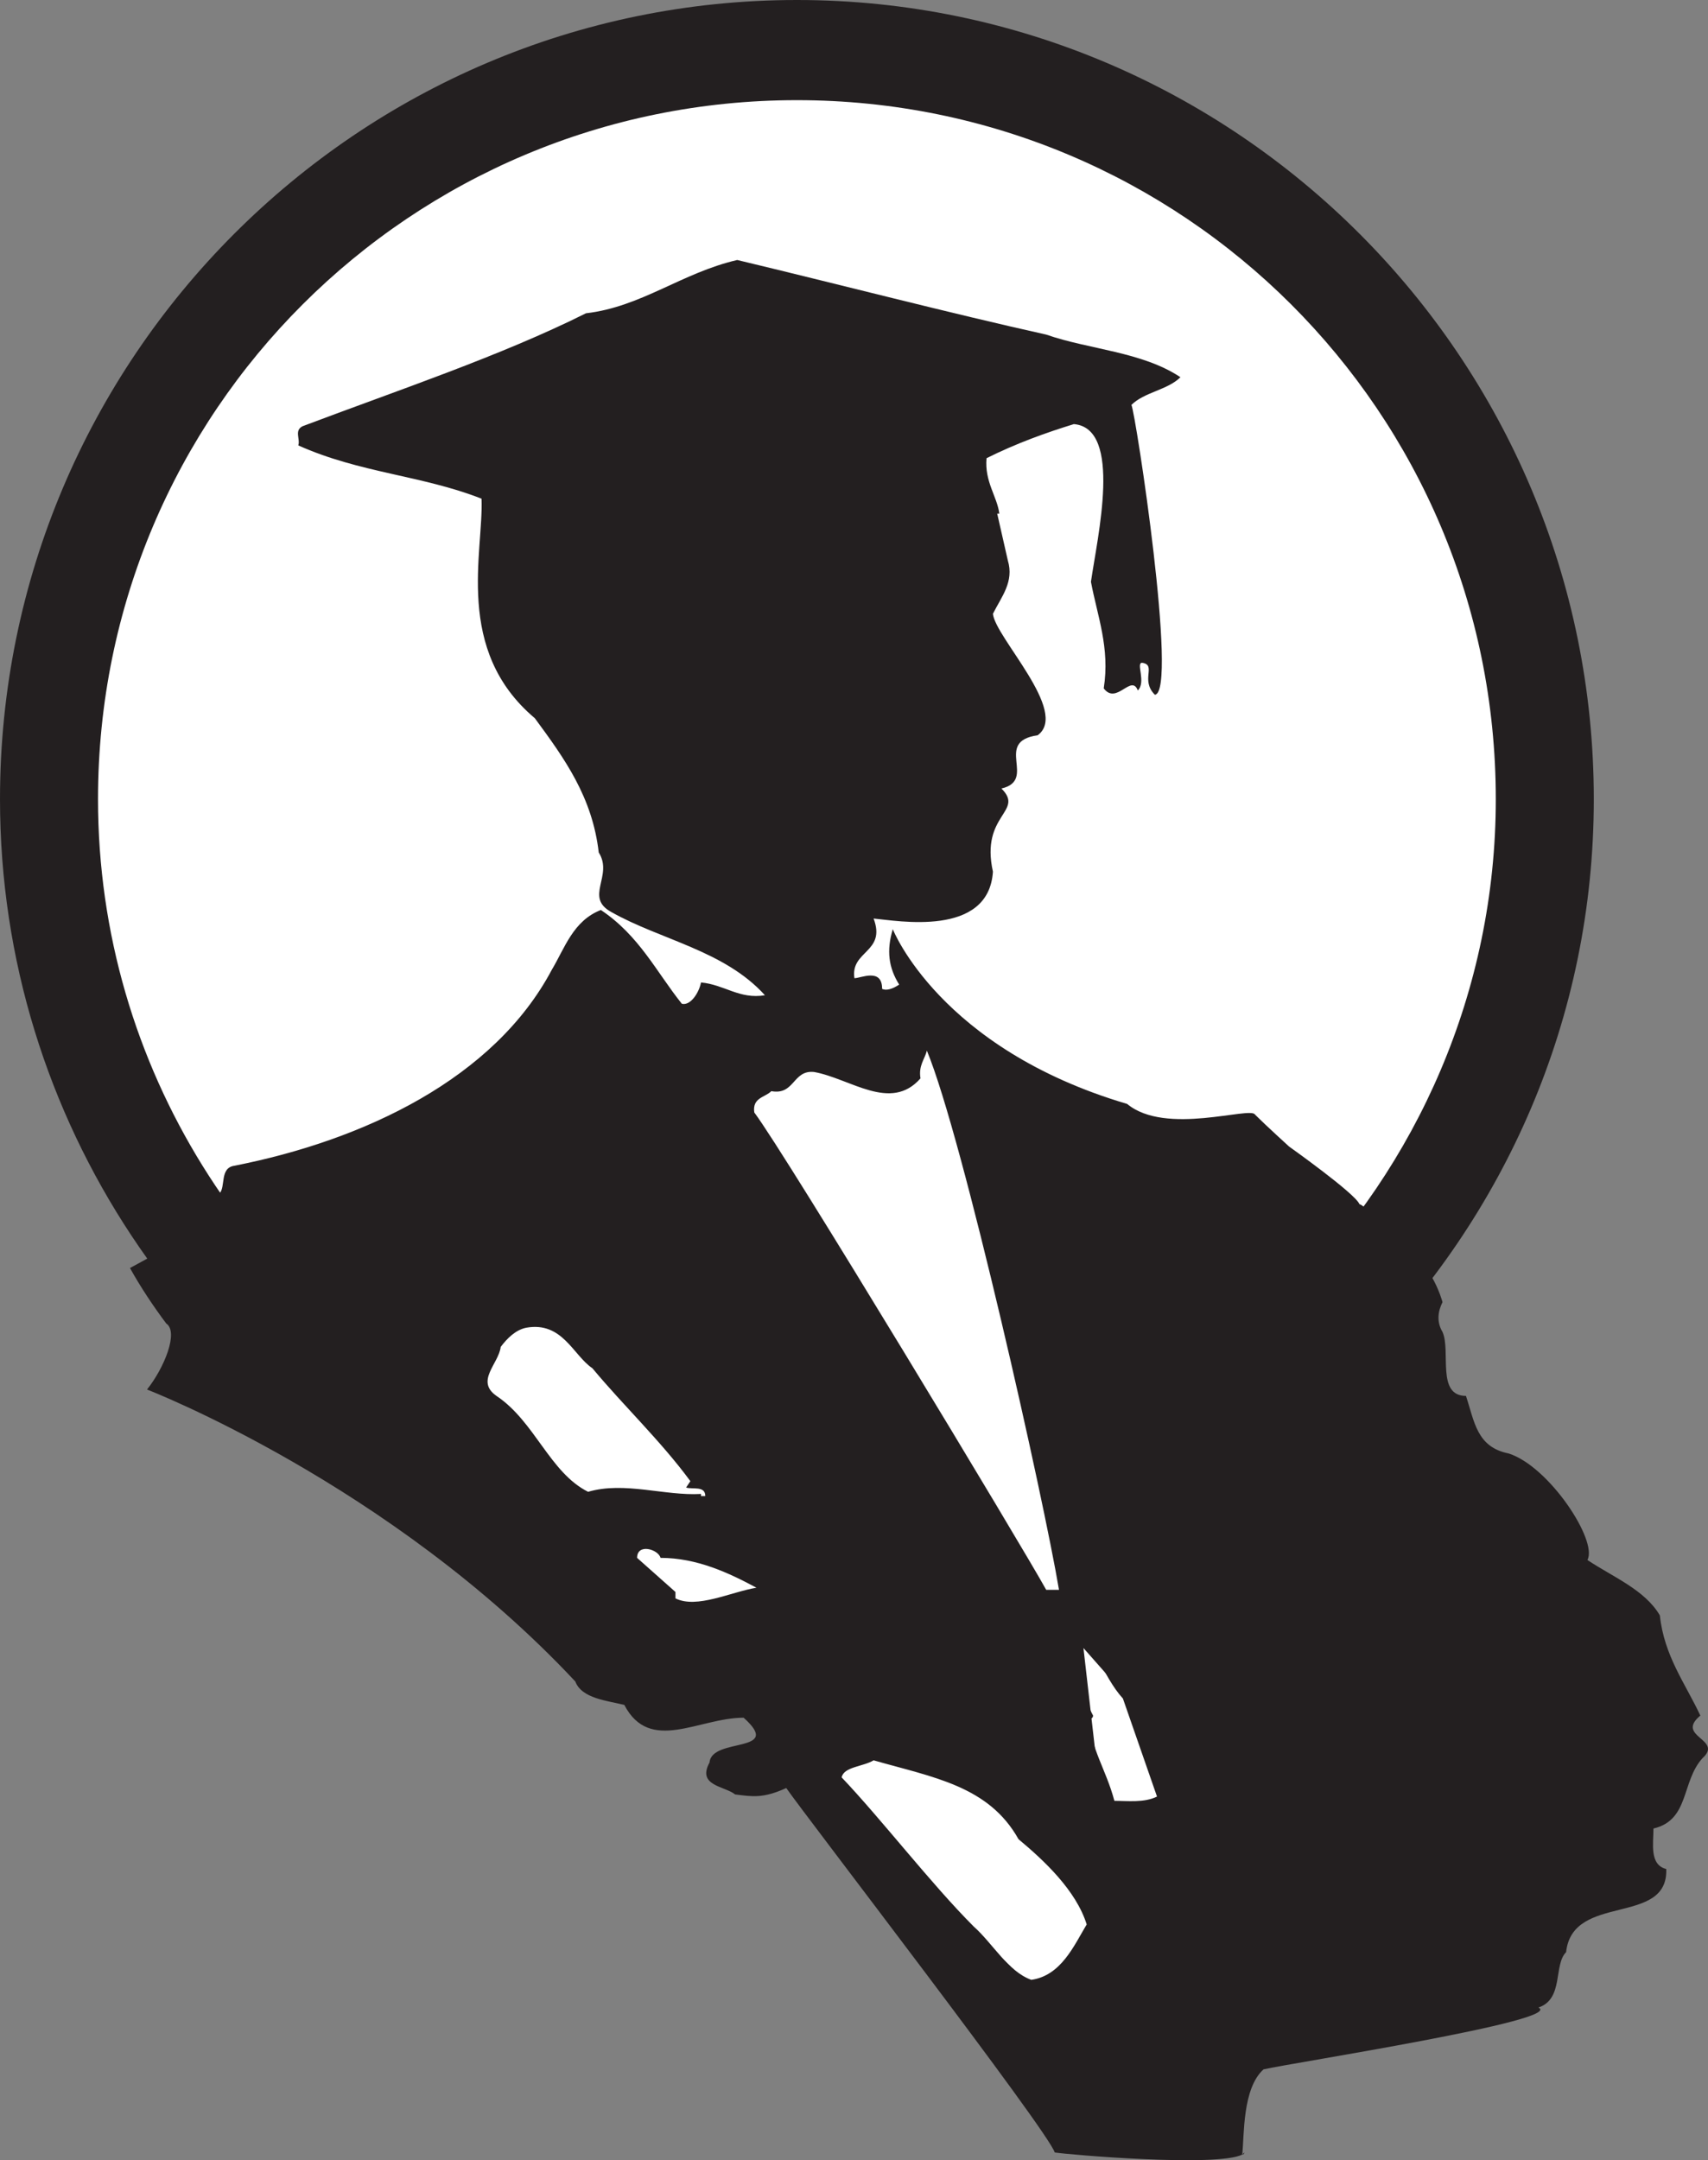
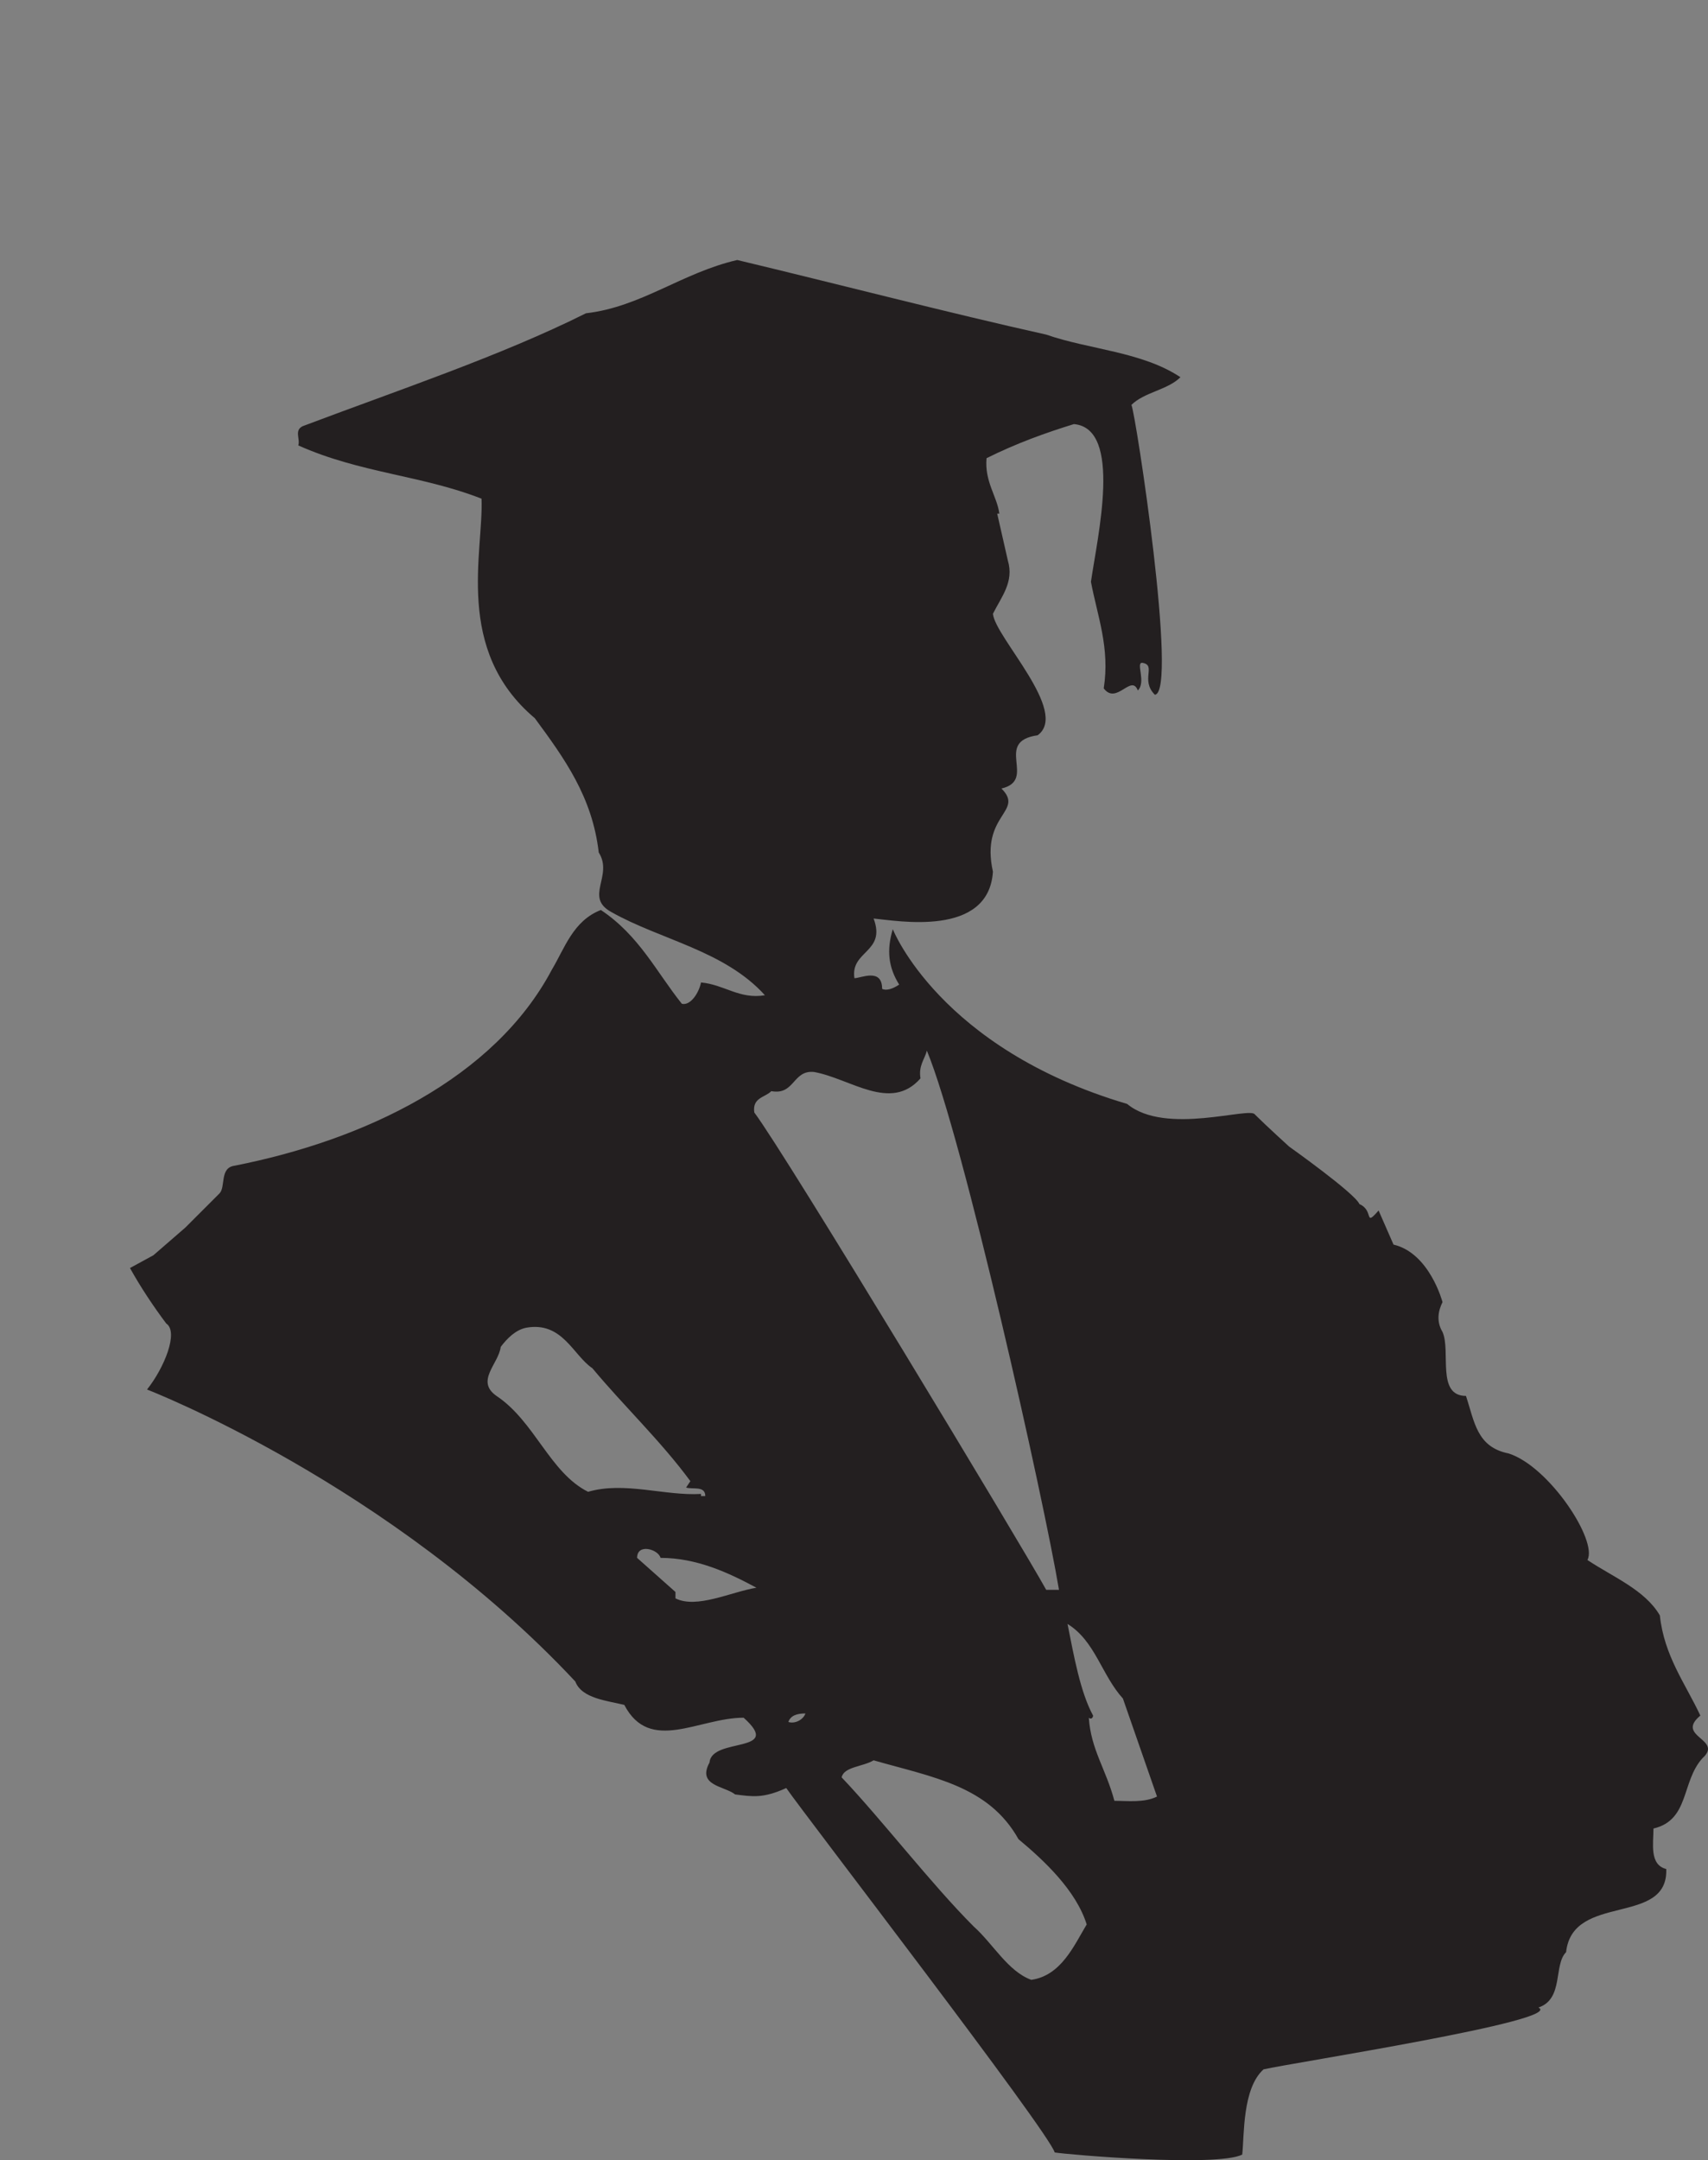
<svg xmlns="http://www.w3.org/2000/svg" width="601.195" height="760.223">
  <rect width="100%" height="100%" fill="#808080" stroke="none" />
-   <path fill="#fff" fill-rule="evenodd" d="m65.25 432 425.25 6 45-98.25-2.25-107.25-54-114.75-88.5-80.25L289.5 18l-96.75 8.25L78 99l-40.5 69.75L24.75 300 30 366.75 65.25 432" />
-   <path fill="#fff" fill-rule="evenodd" stroke="#231f20" stroke-linecap="round" stroke-linejoin="round" stroke-miterlimit="10" stroke-width="10.5" d="m374.25 564 9 78.75 53.25-8.25zm0 0" />
-   <path fill="#fff" fill-rule="evenodd" d="m221.25 312.75 66 16.5 22.5-21.75 9 37.5L342 380.25 375.75 564l-12 3.75-141-195.75-1.5-59.25m-34.5 126.75-58.5 41.25L238.5 588l41.25 12 5.25 30.75L386.25 729 408 675 186.75 439.5" />
-   <path fill="none" stroke="#231f20" stroke-linecap="round" stroke-linejoin="round" stroke-miterlimit="10" stroke-width="10.5" d="m186.75 439.5-58.5 41.25L238.5 588l41.25 12 5.25 30.75L386.25 729 408 675Zm0 0" />
-   <path fill="#231f20" fill-rule="evenodd" d="M454.5 454.5c44.25-44.25 72-105.75 72-173.25 0-136.5-110.25-246-246-246s-246 109.5-246 246c0 94.5 54 177 132.75 218.25l-1.5 36.75C68.25 492.75 0 394.5 0 281.25 0 126 126 0 280.5 0S561 126 561 281.25c0 77.25-31.5 147-82.5 198l-24-24.75m-16.5 303-.75.75c.75 0 .75-.75.75-.75" />
  <path fill="#231f20" fill-rule="evenodd" d="M598.5 603.75c-5.25-11.25-12.75-21-14.25-35.25-5.25-9-16.5-13.5-25.5-19.5 3.75-6.75-13.5-33-27.75-37.5-11.25-2.25-12-11.25-15-20.25-10.5 0-5.25-15.75-8.25-22.5-2.25-3.75-1.5-7.5 0-10.5 0 0-4.5-17.25-17.25-20.25l-5.25-12c-5.25 6-1.5 0-6.75-2.25-1.5-3.75-24.75-20.25-24.75-20.25s-8.25-7.5-12-11.25c-1.5-3-31.5 7.5-45-3.75-66-19.5-82.5-61.5-82.5-61.5-2.25 7.5-1.5 13.5 2.25 19.5-2.25 1.5-4.5 2.25-6 1.5 0-7.5-7.5-3.75-9.75-3.75-1.5-9.75 11.25-9 6.75-21 8.25.75 40.5 6.75 42-16.5-4.5-20.25 11.25-21 3-29.25 12.75-3-3-16.5 12.75-18.75 11.25-8.25-15-34.5-15.75-42.75 3-6 7.5-11.25 5.25-18.75l-3.75-16.5h.75c-.75-6-5.25-11.25-4.5-19.5 10.5-5.25 21-9 30.75-12 17.25 1.5 8.25 39.75 6 55.5 2.25 12 6.75 23.25 4.5 37.5 4.5 6 9.75-5.25 12 .75 3-3-.75-9.75 1.5-9.75 5.25.75-.75 6 4.5 11.25 8.25-.75-6.75-99-8.25-102 4.5-4.5 12.75-5.25 17.25-9.75-13.5-9-32.25-9.75-47.25-15-33.75-7.5-74.25-18-108.75-26.25-19.5 4.5-33.75 16.5-53.25 18.75-30 15-66 27-99.75 39.75-3 1.5-.75 4.5-1.5 6.75 21.75 9.75 43.5 10.5 64.5 18.75.75 18.75-9.75 53.25 18.75 77.25 10.5 14.25 20.25 27.75 22.5 47.25 5.25 8.25-5.25 15.75 4.5 21 17.25 9.75 39.75 13.5 54 29.25-9 1.5-14.25-3.75-22.5-4.5-.75 3.75-3.75 8.25-6.75 7.5-9-11.25-15-24-28.5-33-9.75 3.75-12.75 13.5-17.25 21-20.25 38.25-66 60-111.75 69-5.25.75-3 7.5-5.25 9.75l-12 12L54 441.75l-8.25 4.5c3.75 6.75 8.25 13.5 12.75 19.5 4.5 3-.75 15.75-6.75 23.25 0 0 85.5 33 150.75 102.75 2.25 6 11.25 6.75 17.25 8.25 9 17.25 26.25 4.5 42 4.5 14.25 12.75-11.25 6.75-12 15.75-4.5 8.25 5.25 8.25 9 11.25 6 .75 9.75 1.5 18-2.25C283.5 639 369 750 371.25 757.5c4.5.75 57 5.25 66 .75.75-6.75 0-23.25 7.5-30C454.5 726 551.25 711 541.5 706.5c9-3 5.25-15 9.75-19.5 2.25-21 36-9 35.25-29.25-6-1.5-4.5-9-4.5-14.25 12.75-3 9.75-16.5 17.25-24.75 7.5-6.75-9.75-7.5-.75-15M207 525c-13.5-6.75-18.75-24.75-32.25-33.75-7.5-5.25.75-11.25 1.5-17.25 2.25-3 5.25-6 9-6.75C198 465 201.75 477 208.5 481.5c11.25 13.5 24 25.5 34.5 39.75l-1.5 2.25c2.25.75 6.75-.75 6.75 3h-1.5v-.75c-12.75.75-27-4.5-39.75-.75m30.75 37.5v-2.25l-13.5-12c0-5.25 7.5-3 8.25 0 12.75 0 24 5.25 33.75 10.5-9 1.5-21 7.5-28.5 3.75m27.75-171c-.75-5.25 3.75-5.25 6-7.5 8.25 1.5 7.5-7.5 15-6.75 12.75 2.25 27 14.25 37.5 2.25-.75-4.5 1.5-6.75 2.25-9.75C339 400.5 367.5 528 372.75 559.5h-4.5c-8.25-15-91.5-153-102.75-168m12 214.5c.75-2.25 3-3 6-3-.75 2.25-3.75 3.75-6 3m85.5 90.75c-8.25-3-13.5-12.75-20.25-18.75-15-15-32.25-37.5-46.5-52.5.75-3.75 7.5-3.75 11.25-6 21 6 40.5 9 51 27.75 9 7.5 20.25 18 24 30-4.5 7.5-9 18-19.5 19.5m29.25-63c-3-11.25-8.25-18-9-29.25.75.75 1.5 0 1.5-.75-4.5-8.25-6.75-21-9-32.25 9.75 6 12 18 19.5 26.25l12 34.5c-4.5 2.25-10.5 1.5-15 1.5" />
</svg>